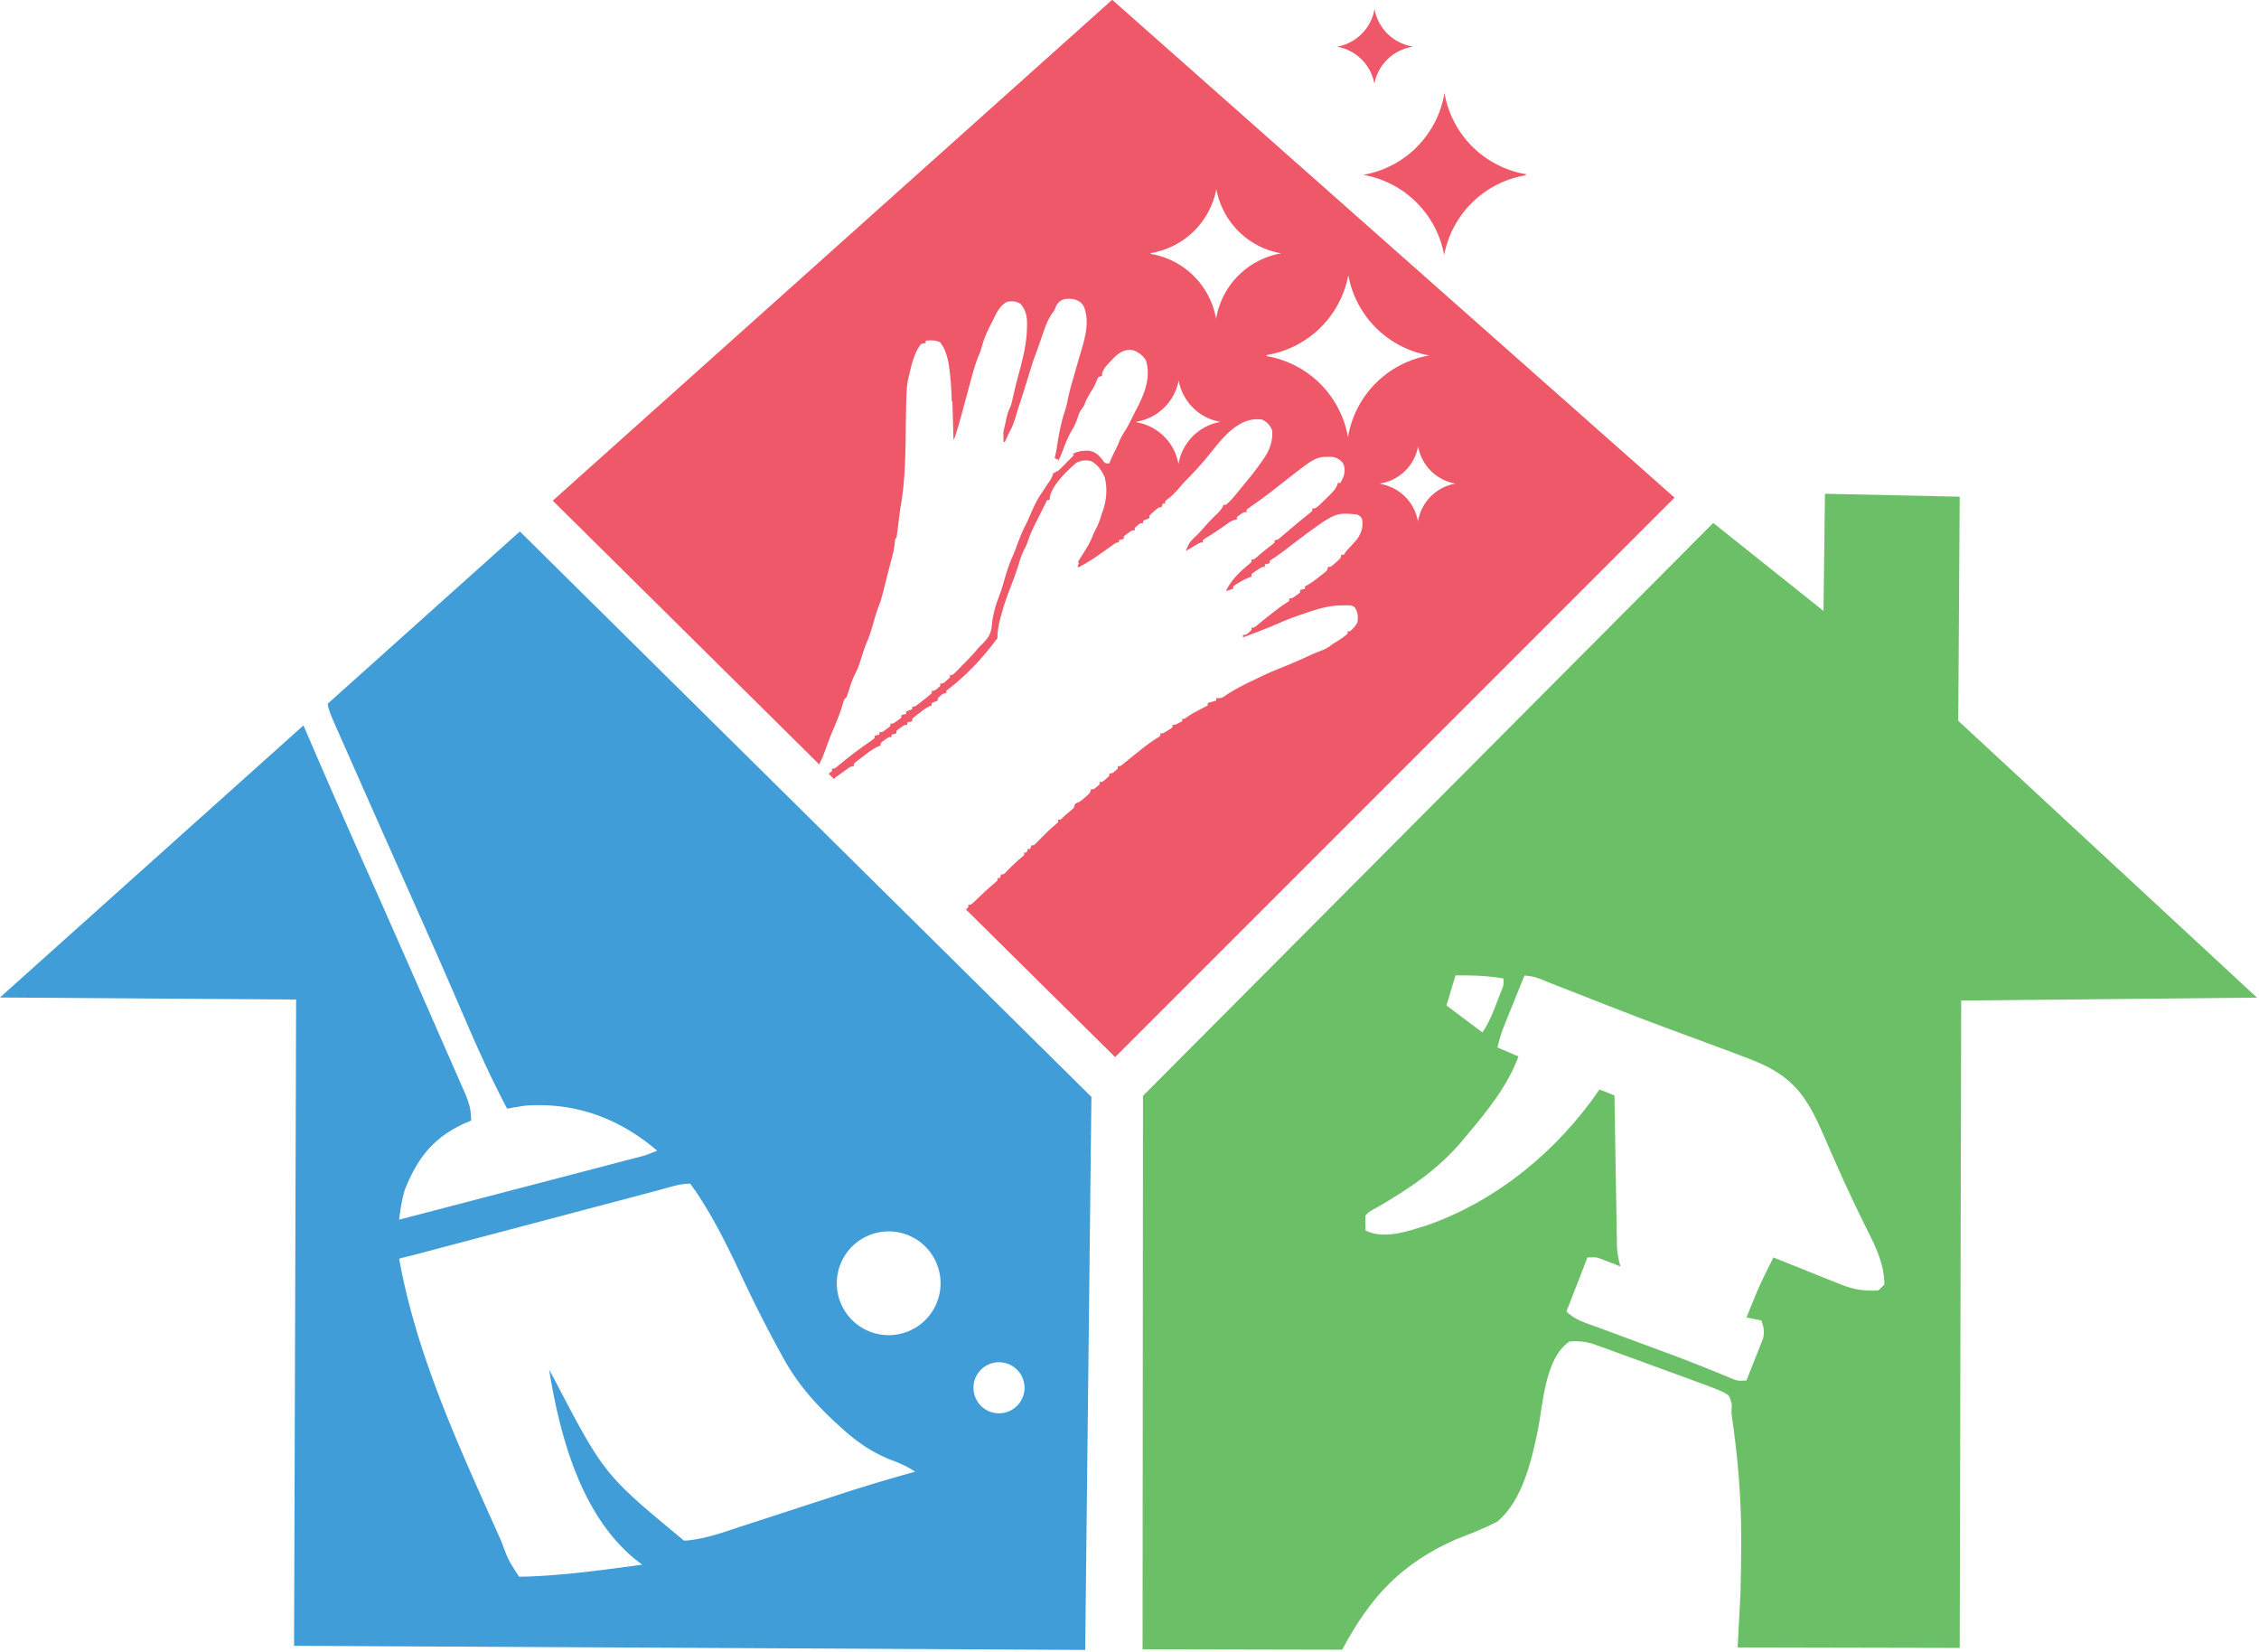
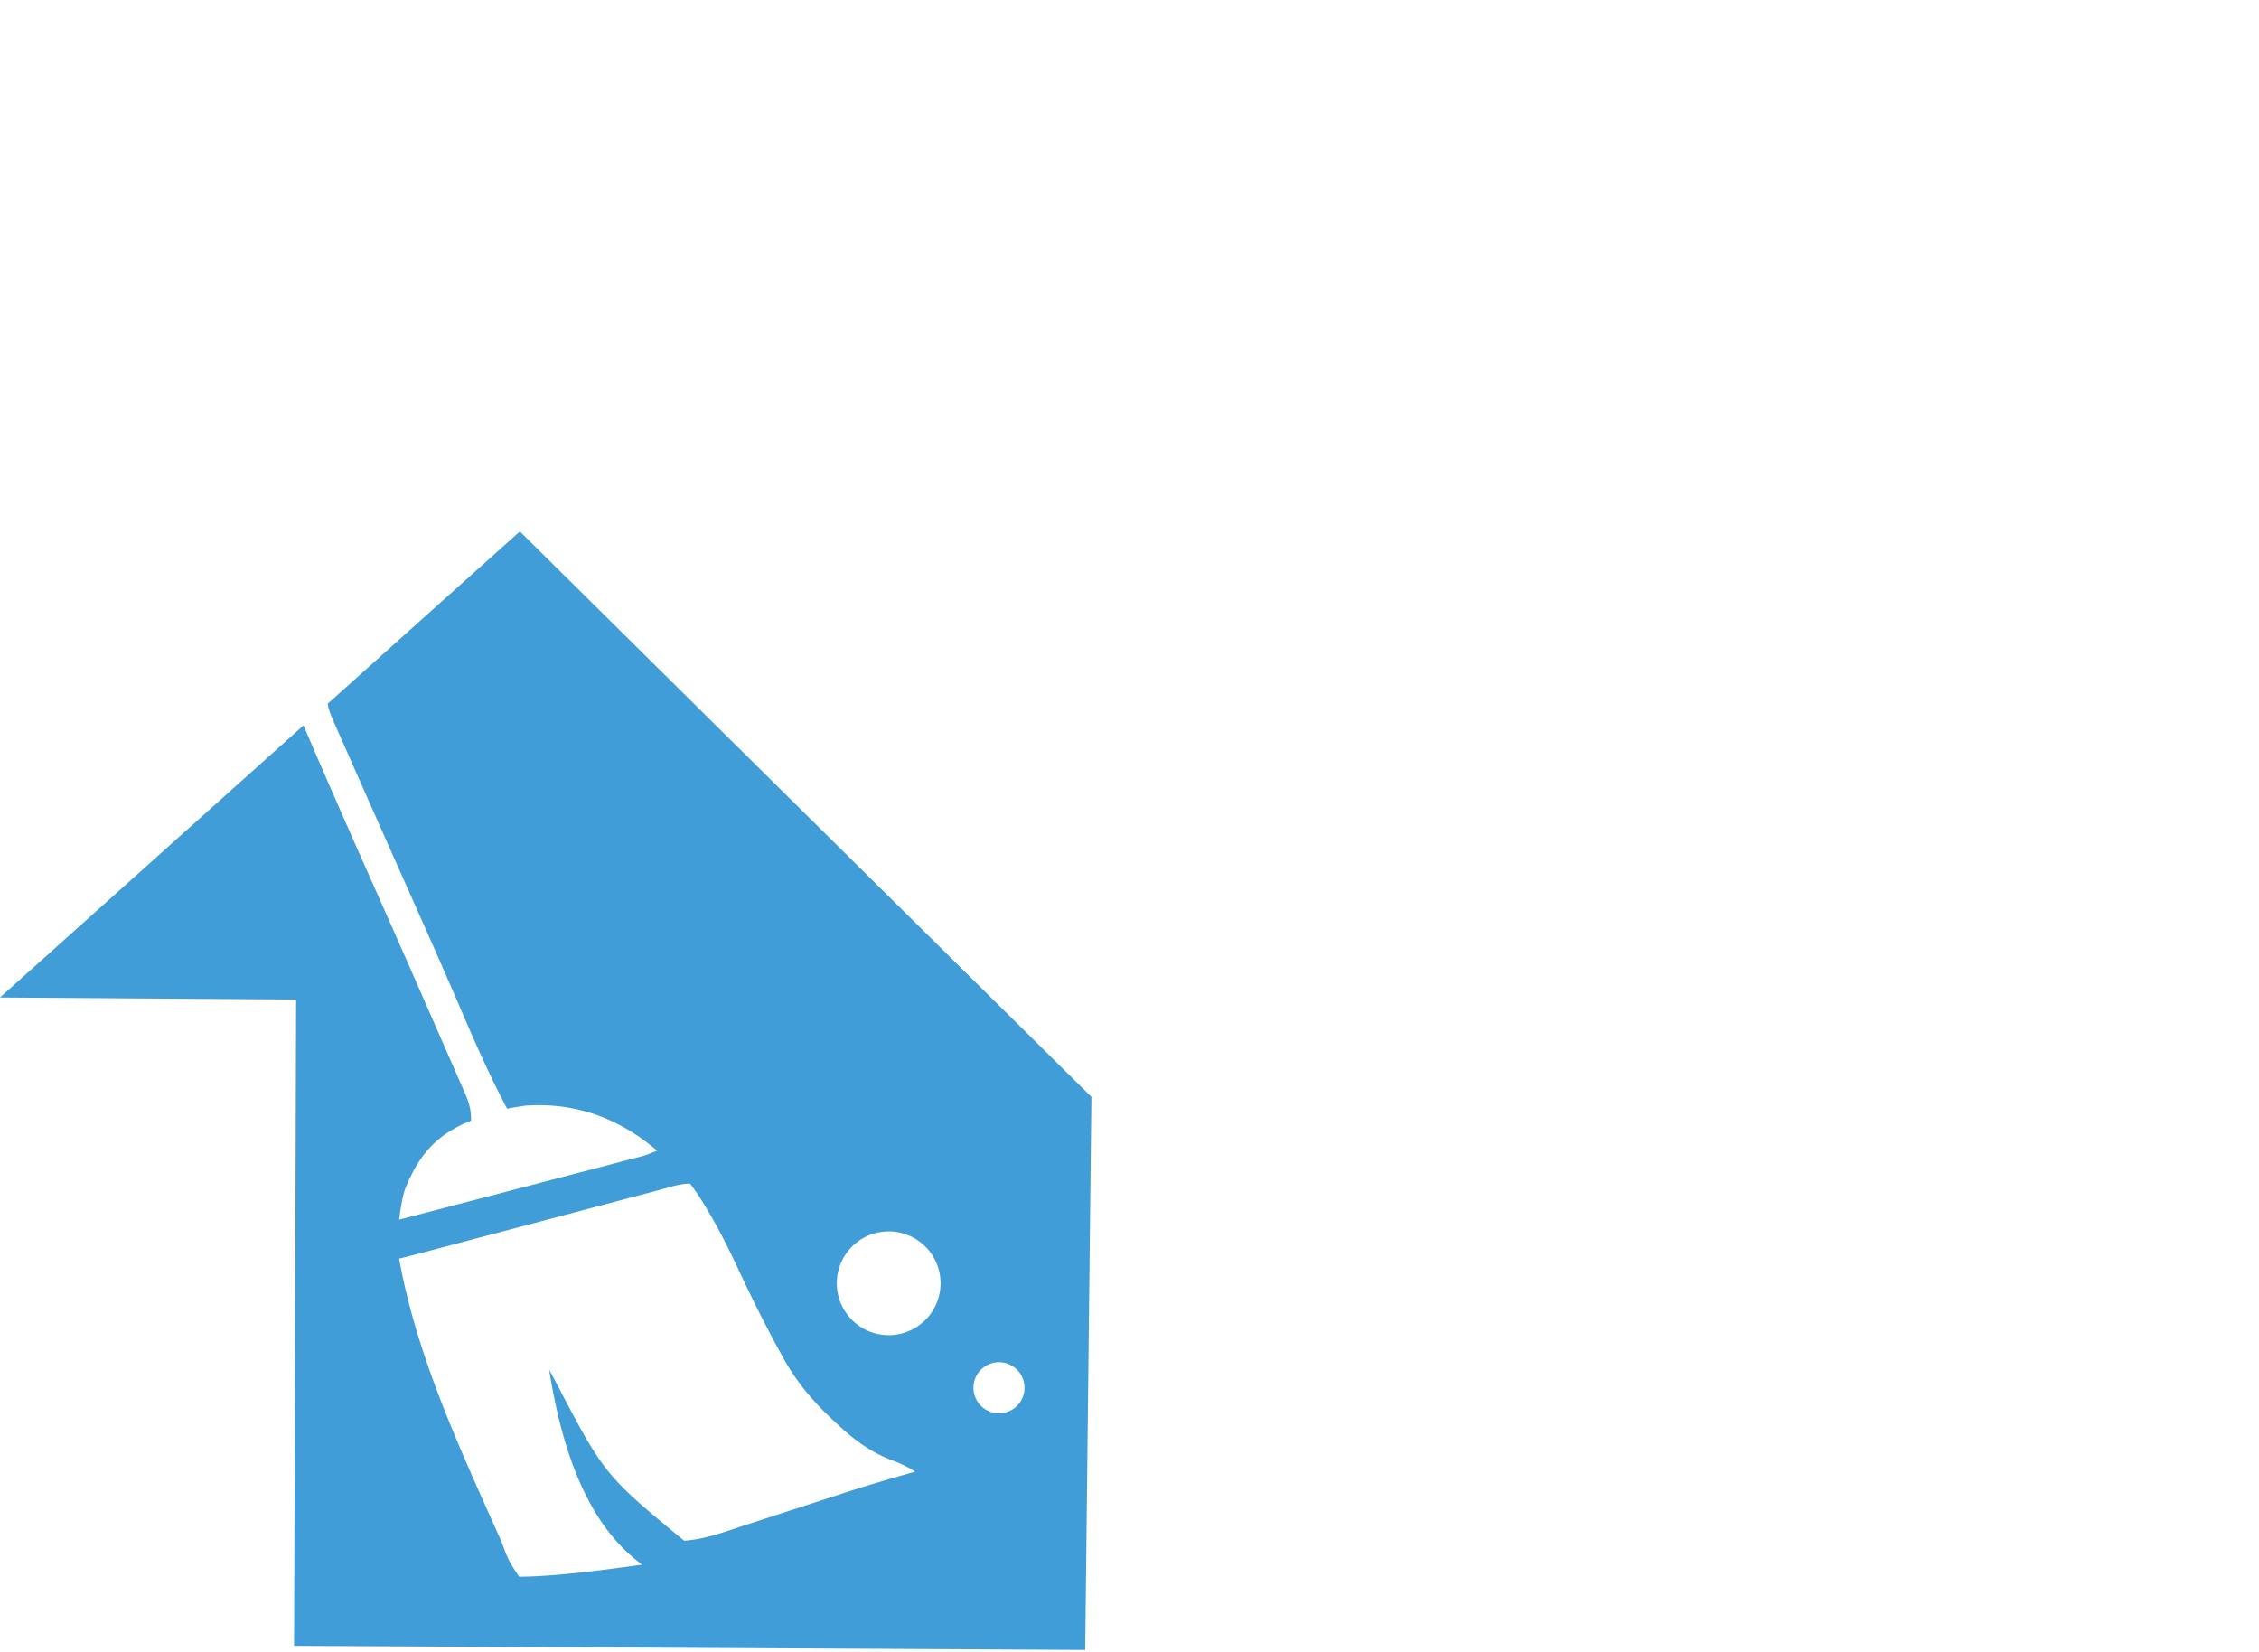
<svg xmlns="http://www.w3.org/2000/svg" width="56.583mm" height="41.365mm" viewBox="0 0 56.583 41.365" version="1.1" id="svg1">
  <defs id="defs1" />
  <g id="layer1" transform="translate(-11.236,-15.347)">
    <g id="g1" transform="matrix(0.284,0,0,0.284,11.988,8.804)">
      <g id="layer1-3" transform="translate(-9.256,-26.275)">
-         <path id="path51" style="fill:#6bbf66;fill-opacity:1;stroke-width:0.265" d="m 167.563,92.856 -0.129,10.333 -9.724,-7.759 -50.295,50.52 -0.036,48.805 17.605,0.038 c 2.494,-4.671 5.178,-7.561 9.992,-9.717 1.259,-0.49 2.506,-0.96 3.704,-1.587 2.196,-1.864 2.983,-5.302 3.552,-7.994 0.473,-2.351 0.619,-6.408 2.798,-7.881 0.355,-0.029 0.673,-0.033 0.989,-0.006 v 5.2e-4 c 0.315,0.027 0.629,0.084 0.974,0.176 0.229,0.082 0.45,0.162 0.672,0.242 0.261,0.093 0.514,0.183 0.767,0.273 0.278,0.102 0.549,0.202 0.819,0.301 0.573,0.209 1.147,0.419 1.72,0.629 0.902,0.335 1.803,0.668 2.709,0.992 0.592,0.212 1.182,0.427 1.772,0.644 0.426,0.158 0.426,0.158 0.844,0.314 0.764,0.269 1.51,0.547 2.251,0.875 0.589,0.302 0.589,0.302 0.799,1.102 -0.009,0.274 -0.018,0.541 -0.027,0.807 0.545,3.692 0.864,7.356 0.861,11.086 -10e-4,0.189 -0.002,0.372 -0.002,0.556 -0.003,1.413 -0.031,2.82 -0.066,4.233 -0.085,1.606 -0.167,3.165 -0.249,4.724 h -0.037 v 0.029 l 19.622,0.042 0.129,-57.088 26.09,-0.258 -26.348,-24.411 0.129,-19.761 z m -31.515,42.474 v 5.2e-4 c 1.059,0.014 2.088,0.085 3.161,0.267 0.029,0.583 0.029,0.583 -0.271,1.305 -0.181,0.468 -0.181,0.468 -0.358,0.927 -0.354,0.927 -0.672,1.703 -1.224,2.53 -1.079,-0.81 -2.127,-1.595 -3.175,-2.381 0.27,-0.9 0.532,-1.773 0.794,-2.646 0.363,-0.006 0.72,-0.007 1.073,-0.003 z m 5.013,0.004 c 0.91,0.113 0.911,0.113 1.77,0.463 0.177,0.07 0.349,0.139 0.521,0.208 l 1.133,0.445 c 2.925,1.154 5.852,2.304 8.799,3.402 0.246,0.091 0.485,0.18 0.723,0.269 1.169,0.435 2.338,0.87 3.509,1.301 1.229,0.452 2.457,0.908 3.677,1.384 3.579,1.424 4.765,3.182 6.274,6.673 0.316,0.733 0.638,1.462 0.961,2.192 0.083,0.189 0.164,0.372 0.245,0.555 0.829,1.884 1.717,3.735 2.631,5.58 0.816,1.606 1.462,2.955 1.505,4.779 -0.18,0.18 -0.355,0.355 -0.529,0.529 -1.274,0.07 -2.162,-0.076 -3.343,-0.538 -0.281,-0.113 -0.554,-0.222 -0.827,-0.331 -0.305,-0.122 -0.601,-0.241 -0.897,-0.359 -0.318,-0.128 -0.627,-0.252 -0.936,-0.376 -0.888,-0.356 -1.775,-0.712 -2.663,-1.068 -0.202,-0.081 -0.399,-0.159 -0.595,-0.238 -0.51,0.996 -1.004,1.992 -1.451,3.018 -0.114,0.278 -0.224,0.548 -0.335,0.819 -0.199,0.485 -0.398,0.97 -0.595,1.455 0.45,0.09 0.886,0.177 1.323,0.265 0.192,0.584 0.287,0.961 0.149,1.567 -0.07,0.177 -0.138,0.349 -0.206,0.521 -0.111,0.287 -0.111,0.287 -0.22,0.568 -0.119,0.295 -0.119,0.295 -0.236,0.585 -0.267,0.685 -0.537,1.368 -0.81,2.051 -0.803,0.045 -0.803,0.045 -1.546,-0.275 -1.725,-0.718 -3.456,-1.41 -5.207,-2.06 -0.236,-0.087 -0.465,-0.172 -0.694,-0.256 -0.941,-0.349 -1.881,-0.698 -2.823,-1.046 -0.723,-0.266 -1.446,-0.533 -2.168,-0.801 -0.232,-0.086 -0.456,-0.17 -0.681,-0.253 -1.01,-0.369 -1.982,-0.619 -2.756,-1.393 0.935,-2.405 0.935,-2.405 1.852,-4.763 0.762,-0.041 0.762,-0.04 1.334,0.174 0.193,0.076 0.38,0.15 0.567,0.223 0.195,0.076 0.384,0.15 0.574,0.223 0.148,0.059 0.292,0.116 0.435,0.174 -0.17,-0.583 -0.268,-1.111 -0.306,-1.718 -0.006,-0.378 -0.006,-0.378 -0.012,-0.748 -0.008,-0.43 -0.007,-0.43 -0.015,-0.851 -0.004,-0.31 -0.009,-0.611 -0.013,-0.913 -0.017,-0.967 -0.034,-1.934 -0.05,-2.901 -0.011,-0.673 -0.022,-1.346 -0.033,-2.018 -0.031,-1.803 -0.061,-3.605 -0.09,-5.408 -0.004,-0.265 -0.004,-0.265 -0.008,-0.525 -0.45,-0.18 -0.886,-0.355 -1.323,-0.529 -3.674,5.397 -9.092,9.869 -15.306,12.009 -1.64,0.5 -3.688,1.249 -5.332,0.427 -0.011,-0.441 -0.011,-0.882 0,-1.323 0.32,-0.342 0.32,-0.343 1.066,-0.737 2.796,-1.624 5.303,-3.301 7.419,-5.787 0.258,-0.313 0.258,-0.313 0.512,-0.62 1.765,-2.095 3.539,-4.285 4.498,-6.879 -0.63,-0.27 -1.241,-0.532 -1.852,-0.794 0.129,-0.573 0.285,-1.113 0.489,-1.665 0.134,-0.331 0.134,-0.331 0.265,-0.655 0.098,-0.242 0.192,-0.478 0.287,-0.713 0.102,-0.251 0.201,-0.494 0.299,-0.738 0.347,-0.86 0.693,-1.72 1.042,-2.58 z" />
        <path id="path56" style="fill:#409dd7;fill-opacity:1;stroke-width:0.265" d="m 52.457,96.18 -16.945,15.19 c 0.067,0.522 0.209,0.855 0.836,2.287 0.089,0.198 0.174,0.391 0.26,0.584 0.29,0.658 0.58,1.315 0.871,1.971 0.211,0.475 0.421,0.95 0.631,1.425 0.674,1.528 1.351,3.055 2.029,4.582 0.119,0.267 0.234,0.527 0.349,0.786 1.021,2.298 2.043,4.596 3.066,6.894 1.328,2.98 2.643,5.965 3.93,8.963 1.196,2.788 2.433,5.537 3.851,8.22 0.528,-0.097 1.057,-0.183 1.587,-0.265 4.419,-0.322 8.301,1.107 11.642,3.969 -0.978,0.403 -0.978,0.403 -2.006,0.667 -0.212,0.055 -0.418,0.109 -0.624,0.162 -0.69,0.181 -1.381,0.362 -2.072,0.542 -0.494,0.129 -0.989,0.258 -1.483,0.387 -1.293,0.338 -2.587,0.676 -3.88,1.014 -1.341,0.35 -2.682,0.7 -4.024,1.051 -2.888,0.755 -5.777,1.51 -8.666,2.263 0.121,-0.908 0.238,-1.766 0.505,-2.644 1.126,-2.818 2.541,-4.63 5.34,-5.882 0.255,-0.104 0.255,-0.104 0.504,-0.206 0,-1.036 -0.199,-1.639 -0.604,-2.575 -0.098,-0.221 -0.194,-0.435 -0.289,-0.65 -0.348,-0.797 -0.697,-1.594 -1.047,-2.39 -0.319,-0.723 -0.636,-1.446 -0.953,-2.17 -2.134,-4.881 -4.281,-9.756 -6.45,-14.622 -1.769,-3.969 -3.506,-7.951 -5.225,-11.941 -0.074,-0.173 -0.146,-0.34 -0.219,-0.507 l -26.765,23.993 26.12,0.182 -0.182,56.989 69.775,0.365 0.548,-48.769 z m 15.02,57.516 c 0.29,0.391 0.576,0.786 0.839,1.195 0.114,0.184 0.224,0.363 0.335,0.541 1.257,2.019 2.286,4.12 3.293,6.272 1.081,2.31 2.222,4.581 3.448,6.818 0.145,0.262 0.144,0.262 0.286,0.519 1.238,2.253 2.759,3.993 4.634,5.726 0.134,0.122 0.264,0.241 0.393,0.359 1.363,1.249 2.634,2.167 4.349,2.877 0.851,0.317 1.505,0.585 2.265,1.091 -2.126,0.594 -4.236,1.215 -6.335,1.898 -0.624,0.204 -1.249,0.408 -1.874,0.61 -1.178,0.382 -2.355,0.765 -3.532,1.149 -0.842,0.275 -1.684,0.549 -2.526,0.822 -0.327,0.106 -0.645,0.209 -0.962,0.312 -1.694,0.556 -3.354,1.182 -5.144,1.295 -7.044,-5.82 -7.044,-5.821 -11.478,-14.295 -0.145,-0.267 -0.287,-0.527 -0.428,-0.787 0.949,5.885 2.813,12.822 7.604,16.731 0.203,0.159 0.401,0.313 0.598,0.467 -2.79,0.375 -5.582,0.767 -8.392,0.957 -0.2,0.012 -0.393,0.024 -0.587,0.035 -0.626,0.039 -1.241,0.063 -1.869,0.066 -0.953,-1.454 -0.953,-1.455 -1.573,-3.125 -0.078,-0.175 -0.154,-0.344 -0.229,-0.513 -3.509,-7.849 -7.253,-15.893 -8.781,-24.408 0.522,-0.13 1.043,-0.261 1.563,-0.396 0.181,-0.048 0.357,-0.095 0.533,-0.141 0.209,-0.055 0.413,-0.11 0.616,-0.163 0.459,-0.122 0.918,-0.243 1.378,-0.365 0.254,-0.067 0.5,-0.132 0.746,-0.197 1.337,-0.354 2.674,-0.708 4.011,-1.061 1.718,-0.454 3.436,-0.908 5.153,-1.363 1.415,-0.375 2.83,-0.75 4.245,-1.123 0.537,-0.142 1.073,-0.283 1.609,-0.425 0.774,-0.205 1.547,-0.411 2.321,-0.615 0.357,-0.094 0.357,-0.094 0.706,-0.187 v 5.2e-4 c 0.915,-0.243 1.832,-0.579 2.783,-0.579 z m 17.51,4.209 a 4.575,4.575 0 0 1 4.575,4.575 4.575,4.575 0 0 1 -4.575,4.575 4.575,4.575 0 0 1 -4.575,-4.575 4.575,4.575 0 0 1 4.575,-4.575 z m 9.729,11.538 a 2.251,2.251 0 0 1 2.251,2.251 2.251,2.251 0 0 1 -2.251,2.251 2.251,2.251 0 0 1 -2.251,-2.251 2.251,2.251 0 0 1 2.251,-2.251 z" />
      </g>
-       <path id="path52" style="fill:#ee5868;fill-opacity:1;stroke-width:0.265" d="M 95.443,23.019 46.104,67.191 69.601,90.442 c 0.05,-0.103 0.098,-0.207 0.152,-0.311 0.242,-0.515 0.427,-1.053 0.623,-1.587 0.159,-0.431 0.327,-0.854 0.508,-1.276 0.329,-0.768 0.631,-1.527 0.849,-2.336 0.076,-0.218 0.076,-0.218 0.291,-0.432 0.116,-0.322 0.218,-0.645 0.318,-0.972 0.118,-0.371 0.25,-0.713 0.43,-1.059 0.232,-0.448 0.387,-0.907 0.538,-1.388 0.328,-1.016 0.328,-1.016 0.536,-1.501 0.259,-0.62 0.436,-1.267 0.623,-1.911 0.118,-0.404 0.238,-0.801 0.393,-1.192 0.231,-0.599 0.376,-1.222 0.533,-1.844 0.033,-0.128 0.066,-0.257 0.099,-0.389 0.065,-0.255 0.13,-0.51 0.194,-0.765 0.075,-0.296 0.152,-0.592 0.229,-0.888 0.038,-0.148 0.076,-0.296 0.114,-0.444 0.032,-0.123 0.063,-0.247 0.096,-0.374 0.061,-0.279 0.103,-0.543 0.136,-0.825 0.049,-0.39 0.049,-0.39 0.157,-0.497 0.029,-0.166 0.053,-0.333 0.074,-0.501 0.013,-0.104 0.026,-0.208 0.04,-0.315 0.014,-0.111 0.026,-0.223 0.04,-0.337 0.17,-1.354 0.17,-1.354 0.282,-2.011 0.305,-1.948 0.351,-3.917 0.375,-5.885 0.059,-4.303 0.06,-4.303 0.349,-5.476 0.019,-0.08 0.038,-0.16 0.057,-0.243 0.191,-0.785 0.427,-1.637 0.928,-2.284 0.235,-0.087 0.235,-0.087 0.429,-0.107 v -0.214 c 0.461,-0.036 0.841,-0.057 1.267,0.141 0.563,0.692 0.739,1.65 0.844,2.52 0.013,0.103 0.026,0.206 0.039,0.312 0.086,0.792 0.127,1.59 0.153,2.389 h 0.055 c 0.003,0.099 0.005,0.198 0.008,0.3 0.01,0.368 0.021,0.735 0.032,1.103 0.005,0.159 0.009,0.318 0.013,0.477 0.006,0.229 0.013,0.458 0.02,0.686 0.004,0.138 0.008,0.275 0.012,0.417 0.005,0.22 0.007,0.3 0.04,0.412 0.227,-0.626 0.415,-1.259 0.589,-1.906 0.056,-0.205 0.112,-0.41 0.168,-0.615 0.137,-0.502 0.272,-1.004 0.408,-1.506 0.076,-0.283 0.153,-0.566 0.23,-0.849 0.072,-0.265 0.144,-0.53 0.215,-0.795 0.178,-0.652 0.377,-1.278 0.64,-1.901 0.122,-0.295 0.207,-0.596 0.291,-0.903 0.213,-0.712 0.524,-1.343 0.871,-1.997 0.076,-0.158 0.152,-0.317 0.228,-0.476 0.249,-0.496 0.56,-0.977 1.059,-1.24 0.487,-0.054 0.732,-0.07 1.16,0.168 0.518,0.578 0.611,1.163 0.596,1.91 -10e-4,0.084 -0.002,0.169 -0.003,0.256 -0.04,1.534 -0.446,2.988 -0.842,4.462 -0.166,0.619 -0.313,1.241 -0.45,1.867 -0.06,0.268 -0.117,0.518 -0.243,0.764 -0.212,0.434 -0.286,0.916 -0.392,1.385 -0.025,0.104 -0.049,0.209 -0.074,0.316 -0.044,0.193 -0.073,0.377 -0.103,0.562 h 0.03 v 0.643 c 0.035,0.017 0.07,0.035 0.104,0.052 0.119,-0.224 0.228,-0.45 0.325,-0.696 0.1,-0.186 0.099,-0.186 0.201,-0.376 0.251,-0.494 0.401,-1.009 0.557,-1.539 0.08,-0.269 0.163,-0.534 0.254,-0.8 0.147,-0.436 0.285,-0.875 0.422,-1.314 0.023,-0.073 0.046,-0.146 0.069,-0.221 0.119,-0.382 0.237,-0.764 0.355,-1.146 0.023,-0.075 0.046,-0.15 0.07,-0.228 0.065,-0.209 0.129,-0.418 0.194,-0.627 0.113,-0.347 0.236,-0.686 0.365,-1.027 0.197,-0.526 0.375,-1.058 0.557,-1.589 0.267,-0.769 0.511,-1.436 1.03,-2.073 0.033,-0.091 0.066,-0.181 0.1,-0.275 0.237,-0.544 0.628,-0.725 1.108,-0.733 0.16,-0.003 0.33,0.014 0.507,0.043 0.392,0.114 0.654,0.27 0.868,0.624 0.605,1.532 -0.01,3.139 -0.439,4.631 -0.037,0.128 -0.073,0.256 -0.111,0.388 -0.038,0.132 -0.076,0.265 -0.115,0.401 -0.057,0.199 -0.057,0.2 -0.115,0.403 -0.074,0.258 -0.15,0.516 -0.225,0.774 -0.181,0.62 -0.337,1.235 -0.456,1.87 -0.075,0.365 -0.189,0.71 -0.304,1.064 -0.323,1.044 -0.489,2.11 -0.661,3.187 -0.04,0.223 -0.09,0.441 -0.143,0.66 l 0.308,0.154 c -0.006,0.045 -0.013,0.09 -0.019,0.135 0.033,-0.062 0.066,-0.124 0.1,-0.188 0.156,-0.315 0.278,-0.636 0.402,-0.966 0.239,-0.634 0.495,-1.234 0.857,-1.809 0.216,-0.377 0.34,-0.769 0.477,-1.18 0.114,-0.28 0.25,-0.474 0.436,-0.71 0.074,-0.176 0.148,-0.353 0.22,-0.531 0.167,-0.362 0.384,-0.693 0.593,-1.031 0.133,-0.23 0.237,-0.45 0.333,-0.697 0.046,-0.104 0.093,-0.208 0.141,-0.315 0.106,-0.035 0.213,-0.071 0.322,-0.107 0.006,-0.075 0.012,-0.15 0.019,-0.227 0.117,-0.41 0.358,-0.658 0.645,-0.959 0.05,-0.055 0.101,-0.111 0.152,-0.168 0.554,-0.593 1.113,-1.081 1.972,-0.898 0.473,0.191 0.781,0.426 1.073,0.845 0.458,1.375 -0.024,2.751 -0.63,3.981 -0.112,0.215 -0.223,0.429 -0.335,0.643 -0.11,0.223 -0.219,0.447 -0.329,0.67 -0.222,0.446 -0.464,0.865 -0.735,1.283 -0.181,0.299 -0.305,0.619 -0.438,0.943 -0.07,0.144 -0.142,0.286 -0.215,0.429 -0.196,0.387 -0.369,0.779 -0.536,1.18 -0.322,0 -0.322,-6.2e-5 -0.475,-0.153 -0.051,-0.067 -0.102,-0.133 -0.155,-0.202 -0.322,-0.42 -0.641,-0.676 -1.171,-0.772 -0.595,-0.012 -1.021,0.062 -1.44,0.31 0.044,0.022 0.087,0.043 0.132,0.066 -0.223,0.229 -0.446,0.456 -0.67,0.684 -0.094,0.097 -0.095,0.097 -0.191,0.196 -0.061,0.062 -0.123,0.125 -0.187,0.189 -0.056,0.057 -0.112,0.115 -0.17,0.174 -0.039,0.034 -0.078,0.064 -0.117,0.092 l -0.059,0.059 c -0.002,-0.004 -0.005,-0.009 -0.007,-0.013 -0.131,0.088 -0.267,0.157 -0.422,0.227 l -0.007,-0.007 c -0.085,0.412 -0.343,0.739 -0.597,1.106 -0.119,0.18 -0.237,0.36 -0.356,0.54 -0.086,0.13 -0.086,0.13 -0.173,0.262 -0.457,0.718 -0.79,1.5 -1.12,2.282 -0.071,0.143 -0.142,0.286 -0.214,0.429 -0.335,0.664 -0.598,1.346 -0.848,2.046 -0.114,0.304 -0.241,0.599 -0.372,0.897 -0.287,0.676 -0.492,1.371 -0.695,2.076 -0.14,0.486 -0.295,0.96 -0.477,1.432 -0.305,0.81 -0.504,1.616 -0.577,2.477 -0.105,0.838 -0.51,1.234 -1.106,1.796 -0.113,0.13 -0.225,0.263 -0.335,0.396 -0.399,0.458 -0.826,0.889 -1.253,1.32 -0.072,0.073 -0.144,0.147 -0.218,0.222 -0.102,0.102 -0.102,0.102 -0.206,0.207 -0.092,0.093 -0.092,0.093 -0.187,0.188 -0.16,0.134 -0.16,0.134 -0.375,0.134 v 0.214 c -0.587,0.536 -0.587,0.536 -0.858,0.536 v 0.214 c -0.479,0.429 -0.48,0.429 -0.751,0.429 v 0.214 c -0.242,0.21 -0.484,0.408 -0.737,0.604 -0.07,0.055 -0.14,0.11 -0.212,0.167 -0.525,0.409 -0.524,0.409 -0.767,0.409 v 0.214 c -0.177,0.071 -0.354,0.142 -0.536,0.214 v 0.214 c -0.142,0.035 -0.283,0.071 -0.429,0.107 v 0.214 c -0.157,0.138 -0.156,0.138 -0.362,0.281 -0.067,0.048 -0.134,0.096 -0.204,0.145 -0.185,0.11 -0.185,0.11 -0.399,0.11 v 0.214 c -0.157,0.138 -0.157,0.138 -0.362,0.282 -0.067,0.048 -0.134,0.096 -0.204,0.145 -0.185,0.11 -0.185,0.11 -0.399,0.11 v 0.214 c -0.142,0.035 -0.283,0.071 -0.429,0.107 v 0.214 c -0.216,0.167 -0.432,0.322 -0.657,0.475 -0.565,0.393 -1.116,0.799 -1.656,1.227 -0.061,0.048 -0.122,0.097 -0.186,0.147 -0.27,0.215 -0.538,0.431 -0.803,0.652 -0.238,0.18 -0.239,0.18 -0.453,0.18 v 0.214 c -0.129,0.114 -0.179,0.148 -0.297,0.231 l 0.479,0.474 c 0.029,-0.036 0.042,-0.071 0.082,-0.111 0.066,-0.047 0.131,-0.095 0.198,-0.143 0.071,-0.052 0.142,-0.104 0.215,-0.157 0.075,-0.053 0.15,-0.105 0.227,-0.159 0.074,-0.054 0.149,-0.109 0.226,-0.165 0.555,-0.398 0.555,-0.398 0.8,-0.398 v -0.214 c 0.159,-0.149 0.159,-0.149 0.38,-0.318 0.08,-0.061 0.16,-0.122 0.242,-0.186 0.085,-0.064 0.169,-0.128 0.256,-0.193 0.083,-0.064 0.165,-0.128 0.25,-0.193 0.402,-0.306 0.754,-0.544 1.231,-0.718 v -0.214 c 0.157,-0.138 0.157,-0.138 0.362,-0.282 0.067,-0.048 0.134,-0.095 0.204,-0.145 0.185,-0.11 0.185,-0.11 0.399,-0.11 v -0.215 c 0.142,-0.035 0.283,-0.07 0.429,-0.107 v -0.214 c 0.157,-0.138 0.157,-0.138 0.362,-0.282 0.067,-0.048 0.134,-0.095 0.204,-0.145 0.185,-0.11 0.185,-0.11 0.399,-0.11 v -0.214 c 0.142,-0.035 0.283,-0.07 0.429,-0.107 v -0.214 c 0.222,-0.19 0.444,-0.368 0.677,-0.543 0.064,-0.049 0.128,-0.099 0.193,-0.149 0.28,-0.213 0.51,-0.376 0.845,-0.487 v -0.214 c 0.177,-0.071 0.354,-0.142 0.536,-0.214 v -0.214 c 0.479,-0.429 0.48,-0.429 0.751,-0.429 v -0.214 c 0.149,-0.129 0.305,-0.25 0.463,-0.369 1.49,-1.195 2.803,-2.599 3.934,-4.135 l 0.107,-0.107 c 0.009,-0.152 0.015,-0.304 0.02,-0.456 0.052,-0.648 0.216,-1.248 0.395,-1.87 0.028,-0.096 0.055,-0.191 0.083,-0.289 0.168,-0.568 0.358,-1.123 0.574,-1.674 0.313,-0.816 0.624,-1.627 0.871,-2.467 0.136,-0.459 0.296,-0.865 0.523,-1.285 0.128,-0.258 0.22,-0.521 0.315,-0.793 0.208,-0.586 0.472,-1.124 0.758,-1.675 0.155,-0.308 0.309,-0.617 0.463,-0.925 0.075,-0.151 0.151,-0.302 0.226,-0.453 0.056,-0.111 0.112,-0.223 0.169,-0.338 h 0.214 c 0.009,-0.093 0.018,-0.187 0.027,-0.283 0.245,-1.097 1.506,-2.278 2.333,-3.001 0.445,-0.204 0.807,-0.255 1.287,-0.147 0.567,0.29 0.932,0.814 1.193,1.382 0.3,1.059 0.166,2.215 -0.227,3.229 -0.052,0.165 -0.103,0.331 -0.155,0.496 -0.13,0.386 -0.291,0.741 -0.483,1.1 -0.124,0.239 -0.124,0.239 -0.24,0.548 -0.256,0.605 -0.622,1.152 -0.966,1.709 -0.105,0.171 -0.106,0.171 -0.213,0.346 -0.015,0.024 -0.029,0.048 -0.044,0.071 0.021,0.041 0.041,0.083 0.062,0.125 -0.035,0.106 -0.071,0.213 -0.107,0.322 0.033,0.016 0.067,0.033 0.1,0.05 0.117,-0.074 0.166,-0.106 0.41,-0.237 0.773,-0.435 1.487,-0.944 2.206,-1.461 0.09,-0.064 0.179,-0.128 0.271,-0.194 0.081,-0.058 0.161,-0.116 0.244,-0.176 0.201,-0.126 0.201,-0.126 0.415,-0.126 v -0.214 c 0.142,-0.035 0.283,-0.071 0.429,-0.107 v -0.214 c 0.157,-0.138 0.156,-0.138 0.362,-0.282 0.067,-0.048 0.134,-0.095 0.204,-0.145 0.185,-0.11 0.185,-0.11 0.4,-0.11 v -0.214 c 0.479,-0.429 0.479,-0.429 0.75,-0.429 v -0.214 c 0.177,-0.071 0.354,-0.142 0.536,-0.214 V 68.521 c 0.18,-0.185 0.18,-0.185 0.415,-0.389 0.077,-0.068 0.155,-0.135 0.234,-0.205 0.209,-0.157 0.208,-0.157 0.423,-0.157 0.035,-0.106 0.071,-0.212 0.107,-0.321 h 0.214 v -0.214 c 0.176,-0.146 0.356,-0.288 0.536,-0.429 0.288,-0.274 0.549,-0.552 0.804,-0.858 0.254,-0.305 0.523,-0.578 0.804,-0.858 0.681,-0.71 1.332,-1.435 1.939,-2.209 1.03,-1.287 2.363,-2.937 4.135,-2.869 0.118,0.004 0.239,0.017 0.361,0.037 v -5.17e-4 c 0.432,0.24 0.701,0.495 0.858,0.965 0.074,1.07 -0.286,1.853 -0.905,2.708 -0.051,0.073 -0.102,0.146 -0.155,0.221 -0.278,0.393 -0.565,0.774 -0.87,1.146 -0.075,0.092 -0.15,0.185 -0.227,0.28 -1.422,1.745 -1.422,1.745 -1.918,2.186 h -0.214 c -0.025,0.06 -0.05,0.12 -0.076,0.182 -0.173,0.307 -0.387,0.512 -0.641,0.756 -0.401,0.393 -0.778,0.793 -1.143,1.22 -0.183,0.208 -0.375,0.403 -0.573,0.597 -0.589,0.574 -0.589,0.574 -0.891,1.32 0.09,-0.054 0.181,-0.109 0.274,-0.164 0.176,-0.105 0.176,-0.104 0.356,-0.211 0.117,-0.07 0.234,-0.14 0.354,-0.211 0.302,-0.164 0.302,-0.164 0.517,-0.164 v -0.214 c 0.209,-0.151 0.209,-0.151 0.503,-0.328 0.608,-0.374 1.186,-0.777 1.766,-1.192 0.261,-0.167 0.433,-0.258 0.734,-0.303 v -0.214 c 0.58,-0.429 0.58,-0.429 0.858,-0.429 v -0.214 c 0.207,-0.161 0.414,-0.309 0.63,-0.456 0.623,-0.433 1.226,-0.886 1.823,-1.354 0.164,-0.128 0.329,-0.256 0.493,-0.384 0.24,-0.187 0.479,-0.374 0.718,-0.562 2.46,-1.922 2.459,-1.922 3.914,-1.898 0.375,0.064 0.597,0.217 0.866,0.481 0.247,0.377 0.222,0.74 0.134,1.17 -0.161,0.382 -0.161,0.382 -0.322,0.644 h -0.214 c -0.022,0.075 -0.045,0.15 -0.068,0.227 -0.187,0.394 -0.459,0.66 -0.769,0.959 -0.056,0.055 -0.112,0.111 -0.17,0.168 -0.916,0.898 -0.916,0.898 -1.245,0.898 v 0.214 c -0.162,0.147 -0.33,0.287 -0.502,0.422 l -0.324,0.259 c -0.057,0.046 -0.115,0.091 -0.174,0.138 -0.369,0.299 -0.729,0.609 -1.09,0.917 -0.161,0.137 -0.322,0.272 -0.483,0.408 -0.098,0.082 -0.196,0.164 -0.296,0.249 -0.24,0.18 -0.24,0.18 -0.455,0.18 v 0.214 c -0.157,0.141 -0.322,0.273 -0.489,0.402 -0.346,0.269 -0.684,0.541 -1.012,0.831 -0.322,0.268 -0.322,0.268 -0.536,0.268 v 0.214 c -0.15,0.144 -0.15,0.143 -0.362,0.315 -0.759,0.646 -1.475,1.343 -1.89,2.259 0.212,-0.071 0.425,-0.142 0.643,-0.214 v -0.214 c 0.216,-0.154 0.216,-0.154 0.503,-0.321 0.093,-0.055 0.187,-0.111 0.283,-0.168 0.269,-0.145 0.537,-0.261 0.823,-0.368 v -0.214 c 0.204,-0.162 0.204,-0.162 0.469,-0.335 0.087,-0.058 0.174,-0.116 0.264,-0.175 0.232,-0.133 0.232,-0.133 0.446,-0.133 v -0.214 c 0.142,-0.035 0.283,-0.071 0.429,-0.107 v -0.214 c 0.143,-0.1 0.288,-0.198 0.435,-0.292 0.529,-0.347 1.024,-0.747 1.528,-1.129 3.791,-2.86 3.791,-2.861 5.758,-2.655 0.288,0.161 0.288,0.161 0.429,0.429 0.091,0.68 -0.042,1.153 -0.429,1.716 -0.241,0.288 -0.49,0.563 -0.748,0.836 -0.231,0.239 -0.231,0.239 -0.431,0.558 h -0.214 c -0.035,0.106 -0.071,0.213 -0.107,0.322 -0.191,0.196 -0.191,0.196 -0.422,0.395 -0.114,0.1 -0.114,0.1 -0.23,0.203 -0.205,0.153 -0.205,0.153 -0.42,0.153 -0.035,0.106 -0.07,0.212 -0.107,0.321 -0.143,0.141 -0.143,0.142 -0.324,0.282 -0.066,0.051 -0.131,0.102 -0.198,0.155 -0.069,0.053 -0.137,0.105 -0.208,0.16 -0.101,0.08 -0.101,0.079 -0.205,0.16 -0.322,0.25 -0.626,0.462 -0.995,0.637 v 0.214 c -0.142,0.035 -0.283,0.071 -0.429,0.107 v 0.214 c -0.157,0.138 -0.156,0.138 -0.362,0.281 -0.067,0.048 -0.134,0.096 -0.204,0.145 -0.185,0.11 -0.185,0.11 -0.4,0.11 v 0.214 c -0.151,0.106 -0.303,0.211 -0.458,0.31 -0.298,0.193 -0.575,0.412 -0.855,0.629 -0.09,0.069 -0.09,0.069 -0.181,0.14 -0.476,0.368 -0.944,0.747 -1.408,1.131 -0.207,0.15 -0.207,0.15 -0.421,0.15 v 0.214 c -0.479,0.429 -0.479,0.429 -0.75,0.429 v 0.214 c 1.104,-0.408 2.202,-0.823 3.277,-1.302 0.757,-0.33 1.53,-0.599 2.313,-0.863 0.109,-0.037 0.217,-0.074 0.329,-0.112 0.969,-0.322 1.897,-0.55 2.921,-0.545 0.074,-0.002 0.149,-0.004 0.225,-0.005 0.532,-4.1e-4 0.532,-6e-4 0.791,0.188 0.291,0.428 0.314,0.847 0.224,1.352 -0.174,0.295 -0.376,0.536 -0.643,0.751 h -0.214 v 0.214 c -0.363,0.329 -0.766,0.58 -1.183,0.831 -0.216,0.132 -0.216,0.132 -0.421,0.298 -0.231,0.166 -0.442,0.259 -0.708,0.358 -0.388,0.15 -0.768,0.309 -1.146,0.483 -0.872,0.401 -1.753,0.785 -2.647,1.133 -0.732,0.29 -1.442,0.631 -2.152,0.972 -0.109,0.052 -0.109,0.053 -0.221,0.106 -0.849,0.409 -1.659,0.829 -2.435,1.368 -0.24,0.134 -0.24,0.134 -0.669,0.134 v 0.214 c -0.372,0.106 -0.372,0.106 -0.751,0.214 v 0.214 c -0.111,0.058 -0.222,0.116 -0.336,0.176 -0.147,0.077 -0.294,0.155 -0.441,0.233 -0.073,0.038 -0.146,0.076 -0.222,0.116 -0.371,0.196 -0.703,0.402 -1.039,0.655 h -0.214 v 0.214 c -0.617,0.322 -0.617,0.321 -0.858,0.321 v 0.214 c -0.18,0.138 -0.18,0.138 -0.415,0.282 -0.077,0.048 -0.154,0.096 -0.234,0.145 -0.209,0.11 -0.209,0.11 -0.423,0.11 v 0.214 c -0.158,0.12 -0.158,0.12 -0.389,0.261 -0.461,0.297 -0.892,0.619 -1.321,0.959 -0.064,0.051 -0.128,0.101 -0.194,0.153 -0.298,0.237 -0.595,0.476 -0.89,0.717 -0.096,0.078 -0.191,0.156 -0.289,0.236 -0.125,0.103 -0.125,0.103 -0.253,0.209 -0.203,0.146 -0.203,0.146 -0.417,0.146 v 0.214 c -0.479,0.429 -0.48,0.429 -0.751,0.429 v 0.214 c -0.587,0.536 -0.587,0.536 -0.858,0.536 v 0.214 c -0.479,0.429 -0.48,0.429 -0.751,0.429 -0.035,0.106 -0.071,0.213 -0.107,0.322 -0.183,0.188 -0.183,0.188 -0.409,0.382 -0.111,0.096 -0.111,0.096 -0.223,0.195 -0.226,0.174 -0.226,0.174 -0.461,0.284 -0.231,0.097 -0.231,0.097 -0.3,0.426 -0.187,0.184 -0.187,0.184 -0.415,0.375 -0.319,0.268 -0.32,0.268 -0.618,0.56 -0.147,0.137 -0.147,0.137 -0.361,0.137 v 0.214 c -0.142,0.14 -0.143,0.14 -0.349,0.309 -0.484,0.409 -0.924,0.853 -1.363,1.309 -0.14,0.144 -0.286,0.282 -0.433,0.42 h -0.214 c -0.035,0.106 -0.07,0.213 -0.107,0.322 h -0.214 c -0.035,0.106 -0.071,0.212 -0.107,0.321 h -0.214 v 0.214 c -0.154,0.151 -0.154,0.151 -0.368,0.329 -0.445,0.376 -0.85,0.782 -1.253,1.203 -0.202,0.185 -0.202,0.185 -0.417,0.185 -0.035,0.106 -0.07,0.212 -0.107,0.321 h -0.214 v 0.214 c -0.135,0.136 -0.135,0.136 -0.335,0.302 -0.31,0.262 -0.611,0.53 -0.906,0.809 -0.101,0.095 -0.101,0.095 -0.203,0.191 -0.135,0.128 -0.27,0.257 -0.405,0.386 -0.486,0.458 -0.486,0.458 -0.724,0.458 v 0.214 c -0.09,0.093 -0.156,0.146 -0.208,0.194 l 13.16,13.023 49.339,-49.338 z m 9.186,16.686 a 7.029,7.029 0 0 0 5.729,5.675 7.029,7.029 0 0 0 -5.752,5.786 7.029,7.029 0 0 0 -5.79,-5.743 l 0.078,-0.079 a 7.029,7.029 0 0 0 5.735,-5.639 z m 11.64,7.595 a 8.771,8.771 0 0 0 7.15,7.082 8.771,8.771 0 0 0 -7.178,7.22 8.771,8.771 0 0 0 -7.226,-7.166 l 0.098,-0.098 a 8.771,8.771 0 0 0 7.157,-7.038 z m -14.964,9.288 a 4.528,4.528 0 0 0 3.69,3.656 4.528,4.528 0 0 0 -3.705,3.727 4.528,4.528 0 0 0 -3.729,-3.699 l 0.05,-0.05 a 4.528,4.528 0 0 0 3.694,-3.633 z m 21.119,5.826 a 4.052,4.052 0 0 0 3.303,3.272 4.052,4.052 0 0 0 -3.316,3.336 4.052,4.052 0 0 0 -3.338,-3.311 l 0.045,-0.045 a 4.052,4.052 0 0 0 3.306,-3.251 z M 92.4,73.347 c -3.5e-4,1.4e-4 -7.2e-4,3.77e-4 -10e-4,5.17e-4 h 10e-4 z" />
-       <path id="rect66" style="fill:#ee5868;fill-opacity:1;stroke-width:0.077" d="m 118.58,23.82 a 4.052,4.052 0 0 1 -3.316,3.336 4.052,4.052 0 0 1 3.303,3.271 4.052,4.052 0 0 1 3.306,-3.25 l 0.045,-0.045 a 4.052,4.052 0 0 1 -3.338,-3.311 z m 6.17,7.419 a 8.771,8.771 0 0 1 -7.178,7.22 8.771,8.771 0 0 1 7.15,7.081 8.771,8.771 0 0 1 7.156,-7.037 l 0.098,-0.098 a 8.771,8.771 0 0 1 -7.226,-7.166 z" />
    </g>
  </g>
</svg>